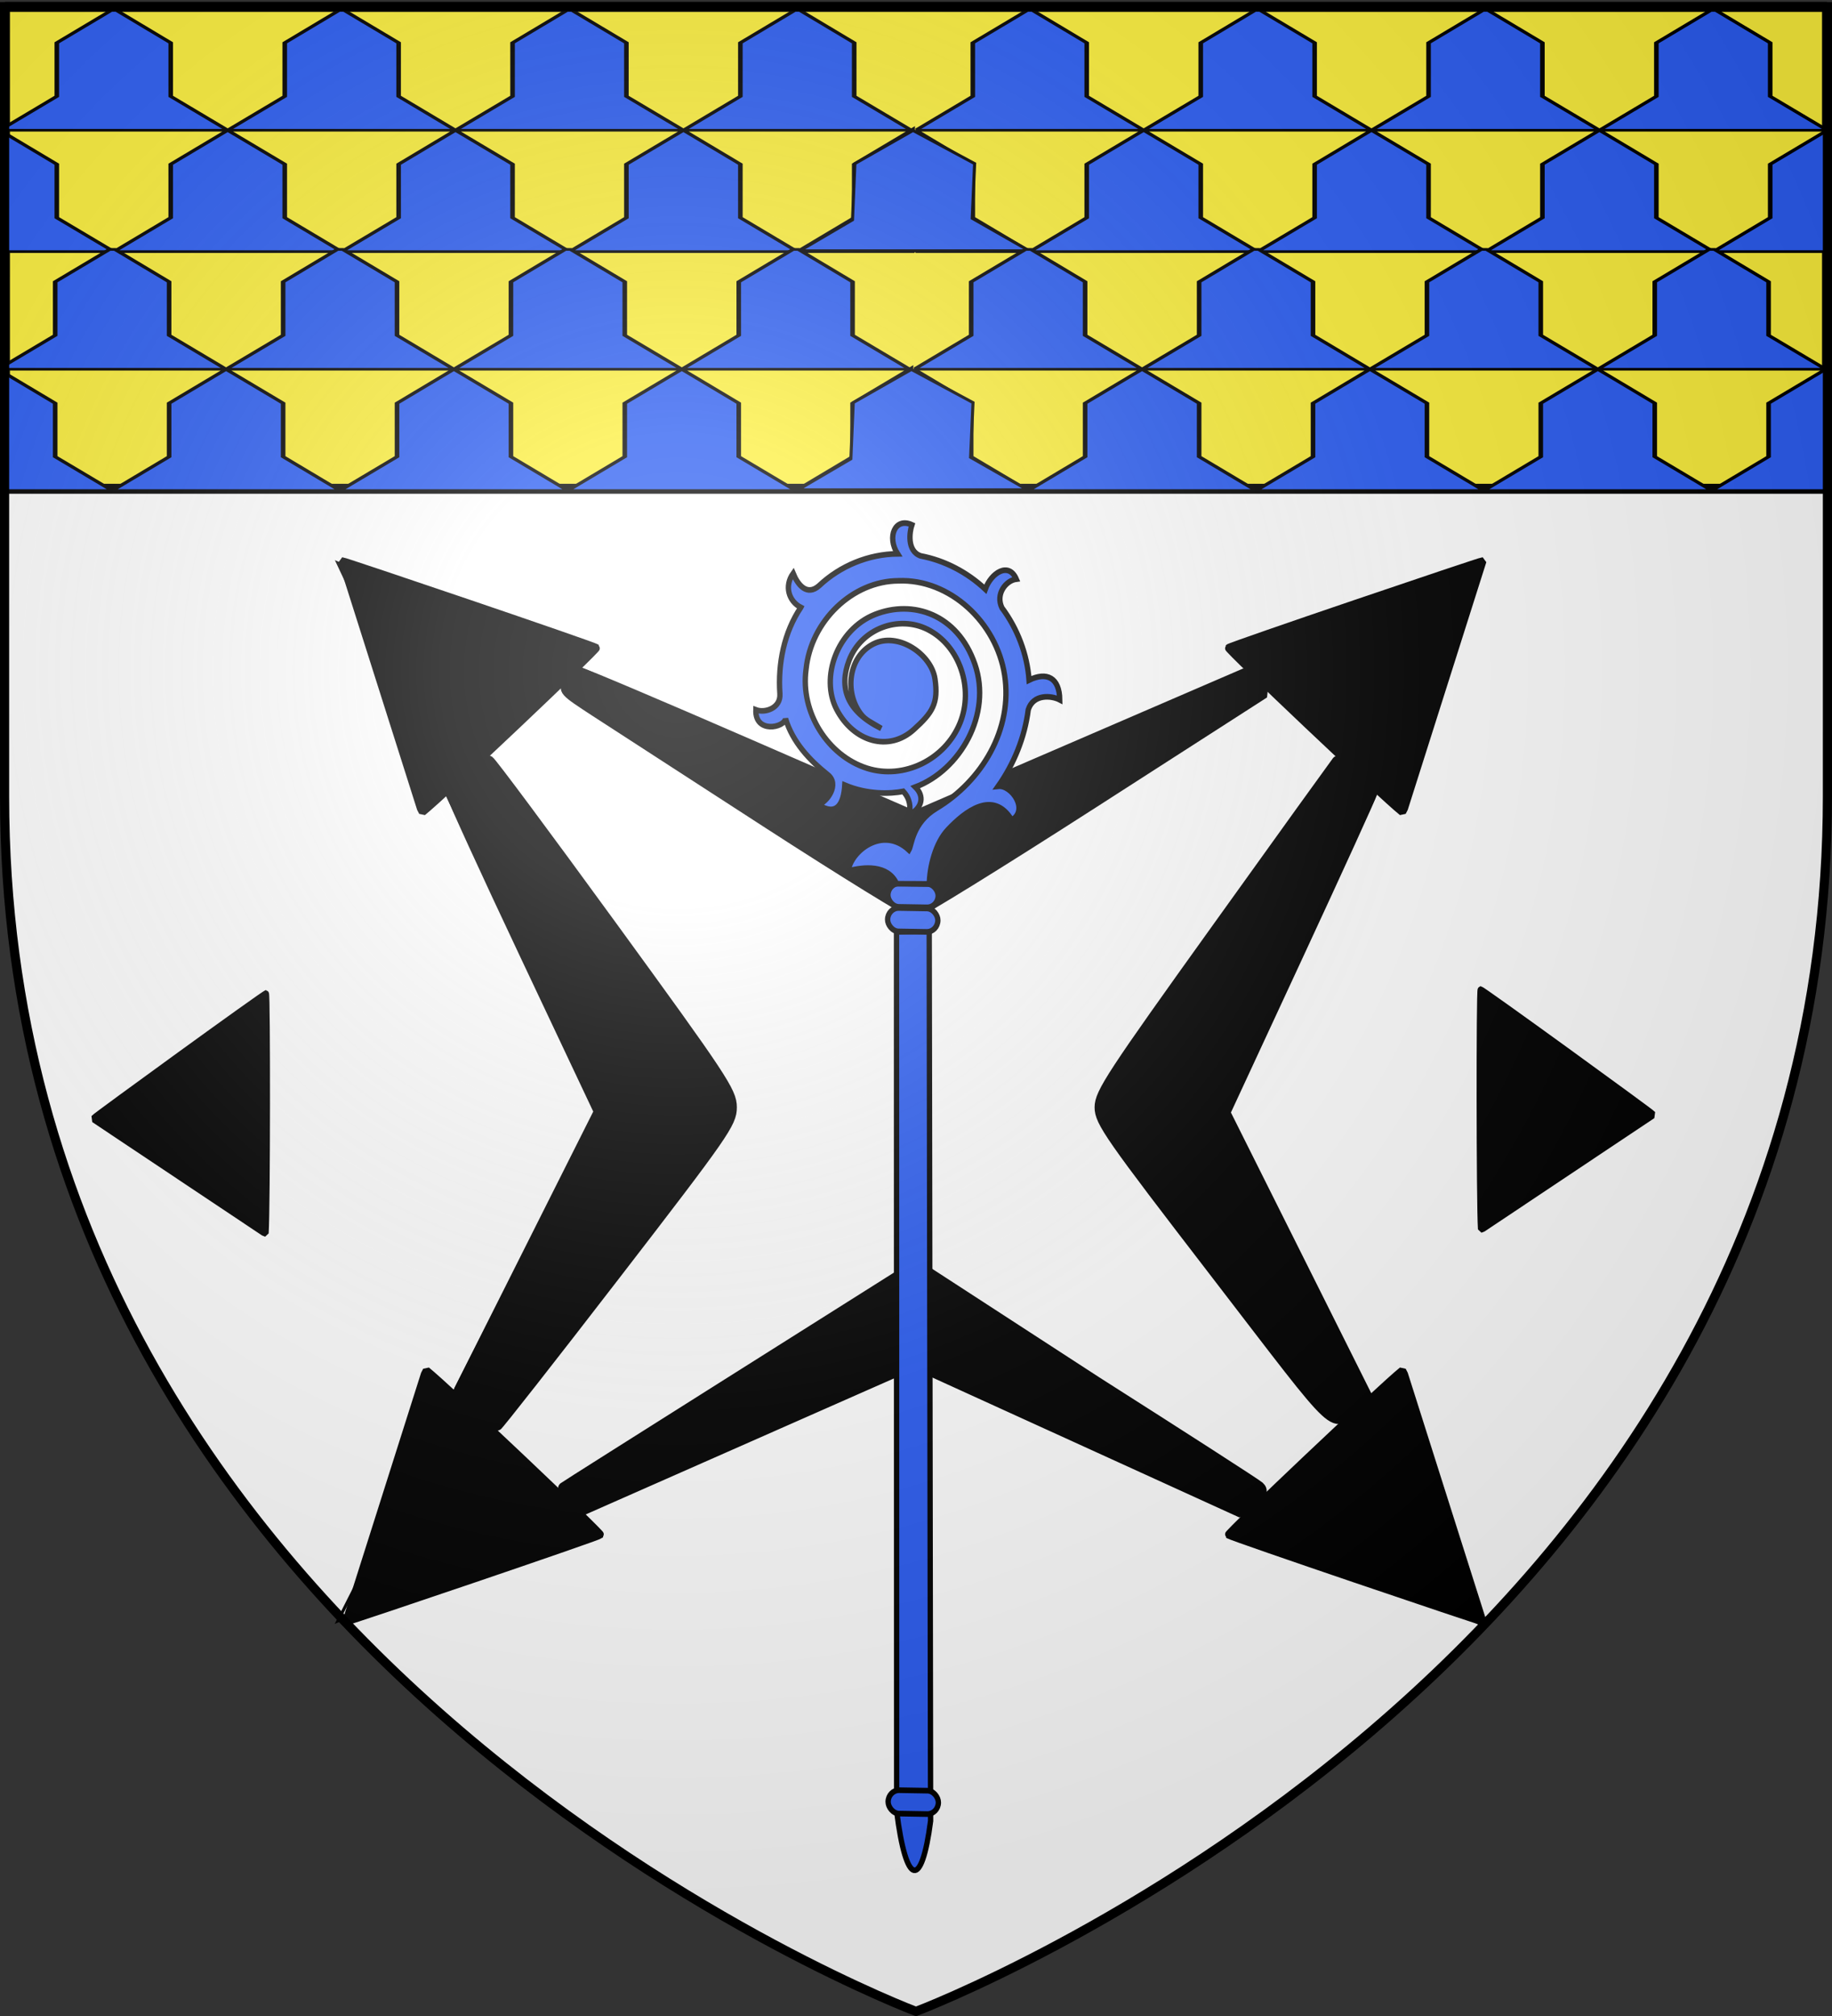
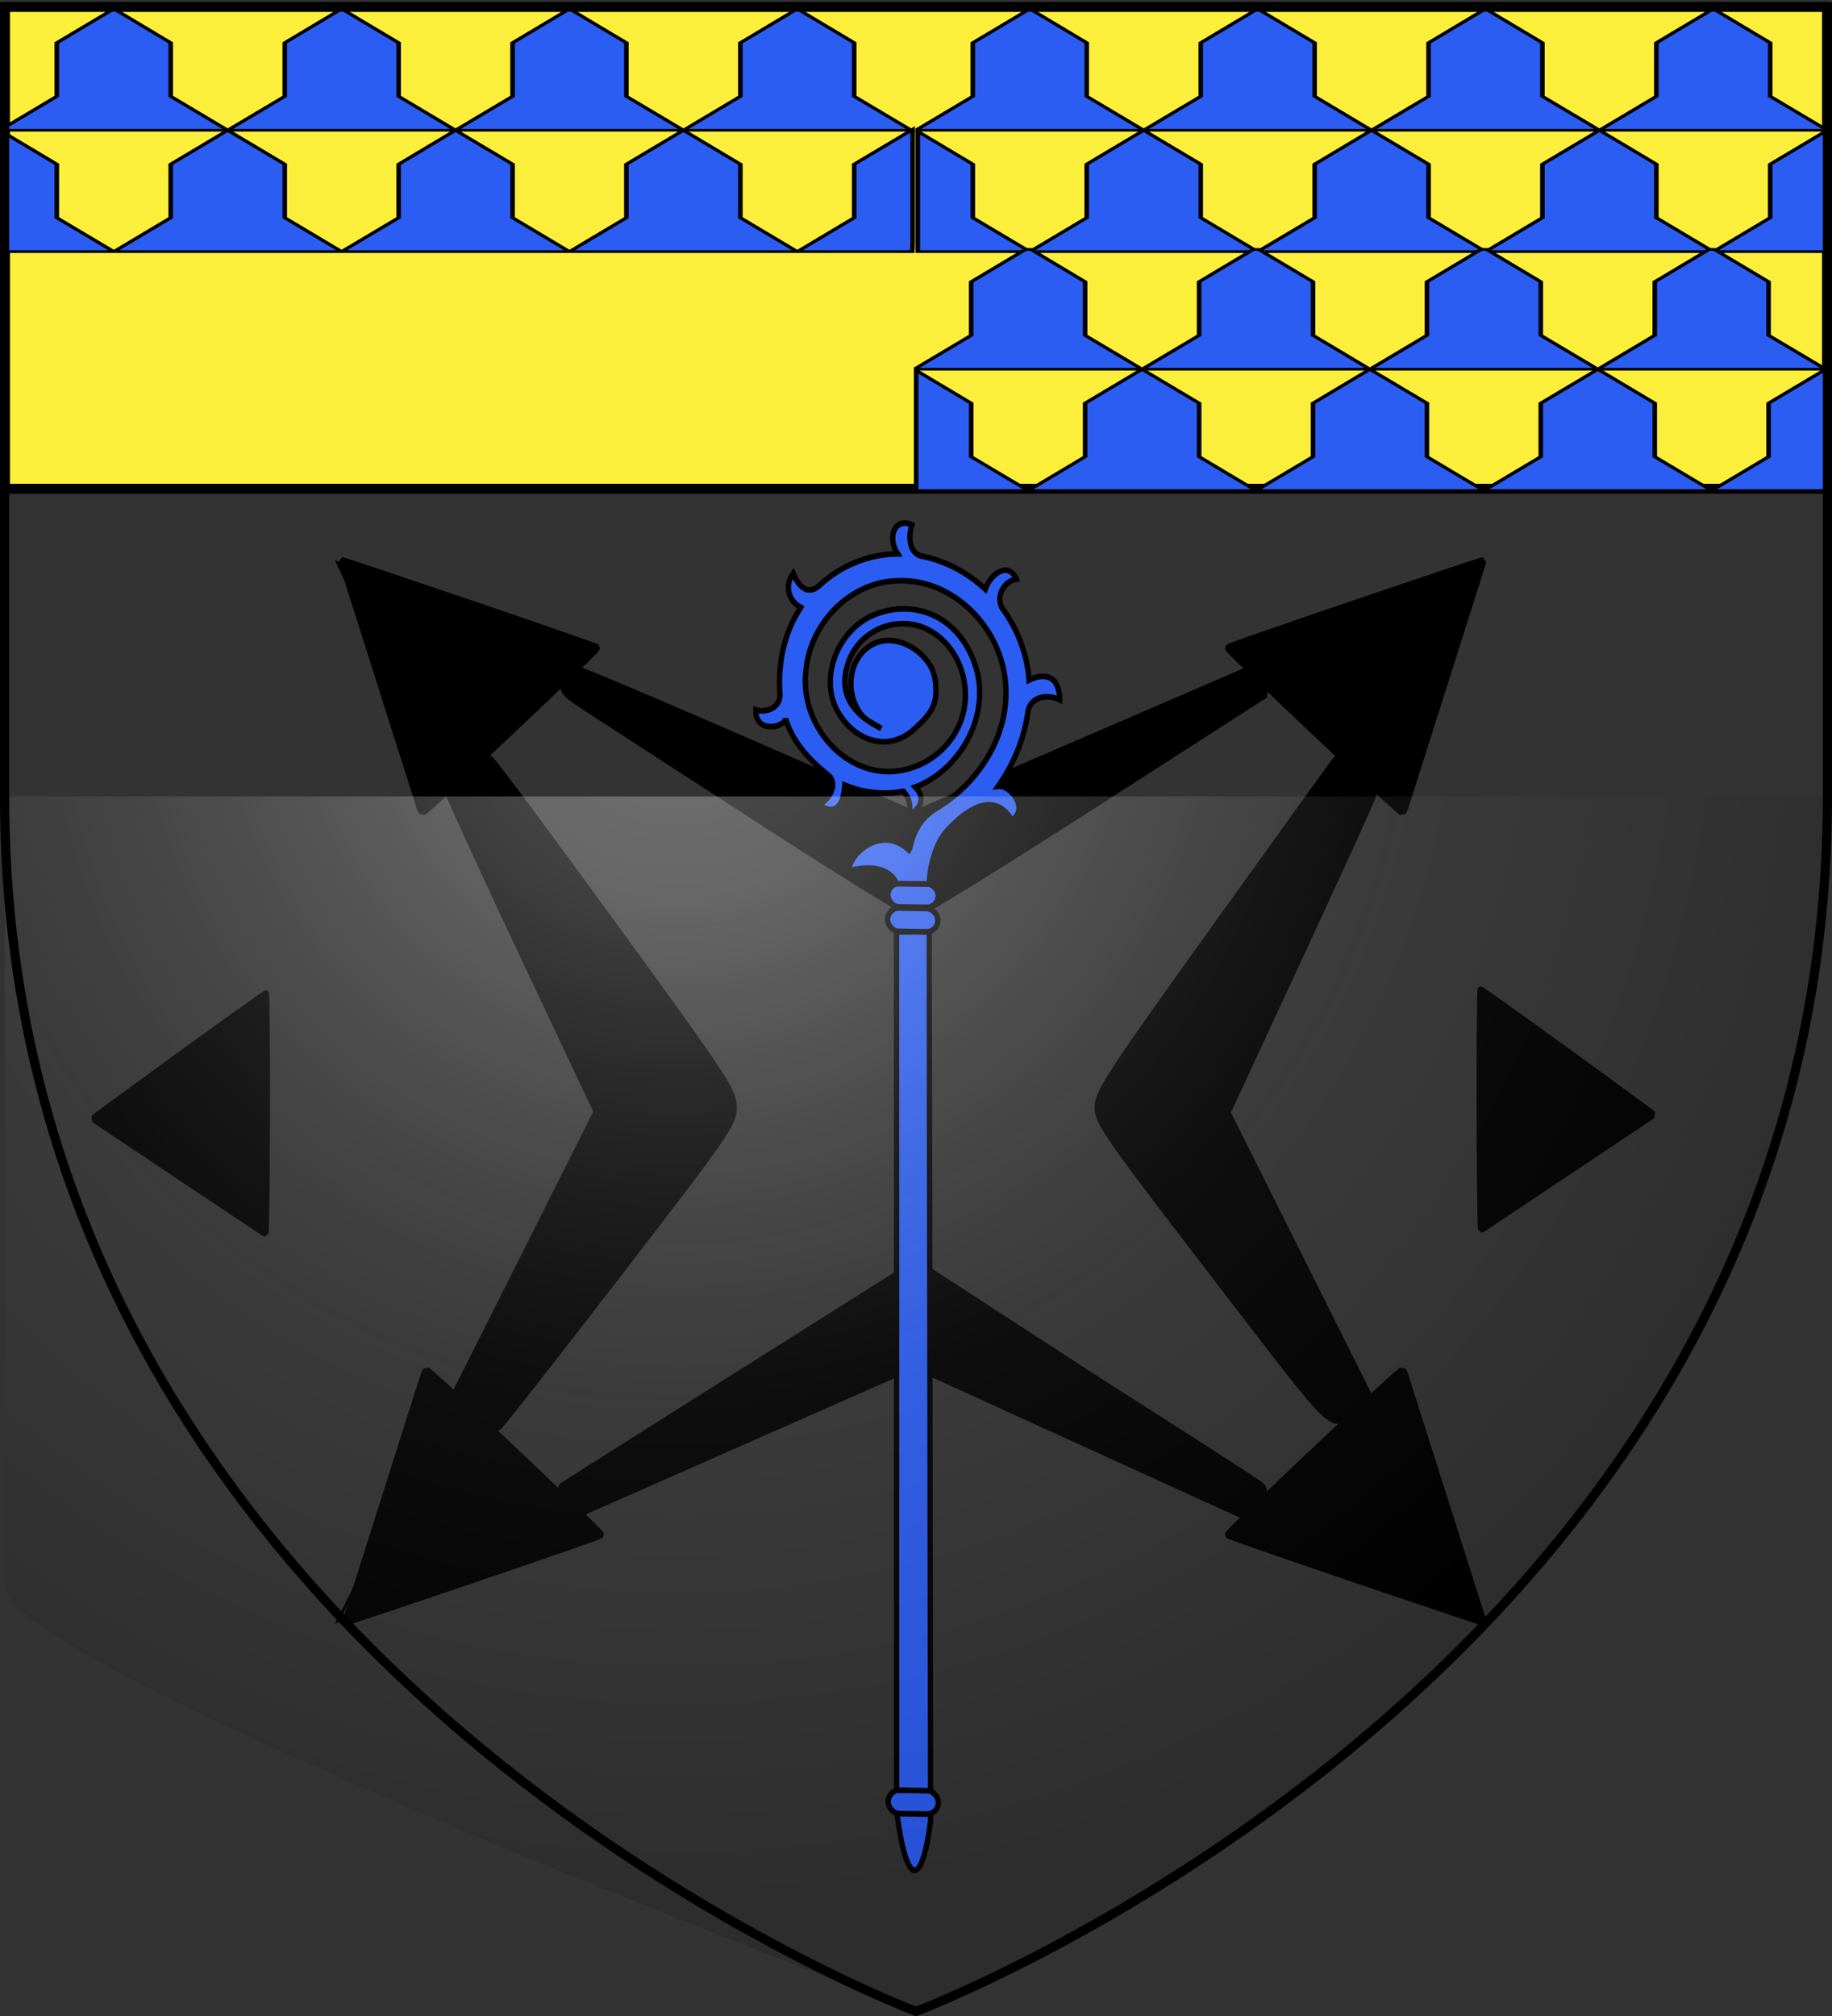
<svg xmlns="http://www.w3.org/2000/svg" xmlns:xlink="http://www.w3.org/1999/xlink" width="600" height="660" version="1.0">
  <rect width="100%" height="100%" fill="#333333" stroke="none" />
  <desc>Flag of Canton of Valais (Wallis)</desc>
  <defs>
    <radialGradient xlink:href="#b" id="h" cx="221.445" cy="226.331" r="300" fx="221.445" fy="226.331" gradientTransform="matrix(1.353 0 0 1.349 -77.63 -85.747)" gradientUnits="userSpaceOnUse" />
    <linearGradient id="b">
      <stop offset="0" style="stop-color:white;stop-opacity:.314" />
      <stop offset=".19" style="stop-color:white;stop-opacity:.251" />
      <stop offset=".6" style="stop-color:#6b6b6b;stop-opacity:.125" />
      <stop offset="1" style="stop-color:black;stop-opacity:.125" />
    </linearGradient>
  </defs>
  <g style="display:inline">
-     <path d="M300 658.5s298.5-112.32 298.5-397.772V2.176H1.5v258.552C1.5 546.18 300 658.5 300 658.5" style="fill:#fff;fill-opacity:1;fill-rule:evenodd;stroke:none;stroke-width:1px;stroke-linecap:butt;stroke-linejoin:miter;stroke-opacity:1" />
    <path d="M1.63 2.273h596.741v157.741H1.63z" style="opacity:1;fill:#fcef3c;fill-opacity:1;fill-rule:nonzero;stroke:#000;stroke-width:3.259;stroke-linecap:round;stroke-linejoin:bevel;stroke-miterlimit:4;stroke-dasharray:none;stroke-dashoffset:0;stroke-opacity:1" />
    <g id="c">
      <g style="display:inline">
        <path d="M73.469 2.563 37.906 38.969v60.219L1.875 136.03v1.313h147.969L112.53 99.188v-60.22L77.094 2.564zm76.375 134.78h149.219l-37.25-38.155v-60.22L226.25 2.564h-3.562l-35.47 36.406v60.219zm0 0-37.313 38.22v60.187l-37.25 38.156H224.47l-37.25-38.156v-60.187zm74.625 136.563h149.25l-37.281-38.156v-60.187l-37.375-38.22-37.25 38.22v60.187zm0 0zm149.25 0zm149.25 0zm0 0-37.313-38.156v-60.187l-37.281-38.22L411 175.564v60.187l-37.281 38.156zm0 0h75.312c.142-4.355.219-8.748.219-13.187V138.28l-.906-.937-37.375 38.219v60.187zm74.625-136.562-37.375-38.156v-60.22L524.75 2.564h-3.562l-35.532 36.406v60.219l-37.281 38.156zm0 0h.906v-.938zm-149.219 0L411 99.188v-60.22L375.5 2.564h-3.562l-35.5 36.406v60.219l-37.375 38.156zM75.281 273.906zm0 0L37.906 235.75v-60.187L1.875 138.625v135.281z" style="fill:#2b5df2;fill-opacity:1;fill-rule:evenodd;stroke:#000;stroke-width:3;stroke-linecap:butt;stroke-linejoin:miter;stroke-miterlimit:4;stroke-dasharray:none;stroke-opacity:1;display:inline" transform="matrix(.5 0 0 .291 -.35 2.672)" />
      </g>
    </g>
    <use xlink:href="#c" width="600" height="660" transform="translate(300)" />
    <g style="display:inline">
-       <path d="m-294.349 106.66-.783 19.458-17.277 10.715h75.124l-18.632-11.238.784-18.935-20.17-11.463z" style="fill:#2b5df2;fill-opacity:1;fill-rule:nonzero;stroke:#000;stroke-width:1.007;stroke-linecap:butt;stroke-linejoin:miter;marker:none;marker-start:none;marker-mid:none;marker-end:none;stroke-miterlimit:4;stroke-dasharray:none;stroke-dashoffset:0;stroke-opacity:1;visibility:visible;display:inline;overflow:visible" transform="matrix(1 0 0 .946 574.331 -47.335)" />
-     </g>
+       </g>
    <g style="display:inline">
      <g style="display:inline">
-         <path d="M73.469 2.563 37.906 38.969v60.219L1.875 136.03v1.313h147.969L112.53 99.188v-60.22L77.094 2.564zm76.375 134.78h149.219l-37.25-38.155v-60.22L226.25 2.564h-3.562l-35.47 36.406v60.219zm0 0-37.313 38.22v60.187l-37.25 38.156H224.47l-37.25-38.156v-60.187zm74.625 136.563h149.25l-37.281-38.156v-60.187l-37.375-38.22-37.25 38.22v60.187zm0 0zm149.25 0zm149.25 0zm0 0-37.313-38.156v-60.187l-37.281-38.22L411 175.564v60.187l-37.281 38.156zm0 0h75.312c.142-4.355.219-8.748.219-13.187V138.28l-.906-.937-37.375 38.219v60.187zm74.625-136.562-37.375-38.156v-60.22L524.75 2.564h-3.562l-35.532 36.406v60.219l-37.281 38.156zm0 0h.906v-.938zm-149.219 0L411 99.188v-60.22L375.5 2.564h-3.562l-35.5 36.406v60.219l-37.375 38.156zM75.281 273.906zm0 0L37.906 235.75v-60.187L1.875 138.625v135.281z" style="fill:#2b5df2;fill-opacity:1;fill-rule:evenodd;stroke:#000;stroke-width:3;stroke-linecap:butt;stroke-linejoin:miter;stroke-miterlimit:4;stroke-dasharray:none;stroke-opacity:1;display:inline" transform="matrix(.5 0 0 .291 -.88 80.912)" />
-       </g>
+         </g>
    </g>
    <use xlink:href="#c" width="600" height="660" style="display:inline" transform="translate(299.47 78.24)" />
    <g style="display:inline">
      <g style="display:inline">
-         <path d="m-294.349 106.66-.783 19.458-17.277 10.715h75.124l-18.632-11.238.784-18.935-20.17-11.463z" style="fill:#2b5df2;fill-opacity:1;fill-rule:nonzero;stroke:#000;stroke-width:1.007;stroke-linecap:butt;stroke-linejoin:miter;marker:none;marker-start:none;marker-mid:none;marker-end:none;stroke-miterlimit:4;stroke-dasharray:none;stroke-dashoffset:0;stroke-opacity:1;visibility:visible;display:inline;overflow:visible" transform="matrix(1 0 0 .946 573.8 30.906)" />
-       </g>
+         </g>
    </g>
    <path d="M-184.852 97.633z" style="fill:none;fill-rule:evenodd;stroke:#000;stroke-width:1px;stroke-linecap:butt;stroke-linejoin:miter;stroke-opacity:1" />
    <g transform="translate(-645.643 -35.51)">
      <path id="d" d="M1048.012 247.598c.67-.704 82.42-28.409 83.231-28.414l-25.704 80.999-.624 1.201c-6.779-5.4-57.34-53.327-56.903-53.786z" style="opacity:1;fill:#000;fill-opacity:1;fill-rule:nonzero;stroke:#000;stroke-width:2.485;stroke-linecap:round;stroke-linejoin:bevel;stroke-miterlimit:4;stroke-dasharray:none;stroke-dashoffset:0;stroke-opacity:1" />
      <use xlink:href="#d" id="e" width="600" height="660" x="0" y="0" transform="matrix(-1 0 0 1 1888.953 0)" />
      <use xlink:href="#e" id="f" width="600" height="660" x="0" y="0" transform="matrix(1 0 0 -1 1.302 785.568)" />
      <use xlink:href="#f" width="600" height="660" transform="matrix(-1 0 0 1 1890.255 0)" />
      <use xlink:href="#d" id="g" width="600" height="660" x="0" y="0" style="display:inline" transform="matrix(-.5 .726 .527 .688 1126.365 -570.333)" />
      <use xlink:href="#g" width="600" height="660" transform="matrix(-1 0 0 1 1863.32 -1.302)" />
      <path d="m1131.243 221.177-186.154 80.71-188.757-82.012 84.615 179.645-84.615 166.627 188.757-83.313M1131.243 567.45 945.09 482.833" style="fill:none;fill-rule:evenodd;stroke:#000;stroke-width:1px;stroke-linecap:butt;stroke-linejoin:miter;stroke-opacity:1" />
-       <path d="M1131.243 219.875 1047.93 399.52l83.314 167.93" style="fill:none;fill-rule:evenodd;stroke:#000;stroke-width:1px;stroke-linecap:butt;stroke-linejoin:miter;stroke-opacity:1" />
      <path d="m801.839 496.506-5.618-5.724 22.943-45.67 22.943-45.67-24.105-51.053c-13.258-28.08-24.105-51.771-24.105-52.647 0-1.567 10.06-10.908 11.747-10.908.476 0 18.53 24.263 40.121 53.917 36.351 49.928 39.256 54.313 39.256 59.264 0 5.015-2.367 8.417-38.077 54.712-20.942 27.15-38.394 49.396-38.782 49.434s-3.234-2.507-6.323-5.655zM897.335 304.869c-25.03-16.188-50.407-32.62-56.392-36.515-10.595-6.893-10.823-7.148-8.586-9.62 1.264-1.397 2.953-2.54 3.754-2.54.8 0 25.639 10.523 55.197 23.384l53.743 23.382 54.233-23.394 54.234-23.395 3.016 3.016 3.016 3.016-56.1 36.049c-30.854 19.827-57.113 36.05-58.352 36.05-1.24 0-22.733-13.245-47.763-29.433zM1044.163 452.52c-34.838-45.256-38.077-49.893-38.077-54.508 0-4.534 3.897-10.473 38.564-58.785 21.21-29.558 38.795-53.997 39.077-54.309.628-.692 10.88 9.186 10.88 10.483 0 .51-10.798 24.199-23.995 52.642l-23.994 51.715 23.269 46.523 23.269 46.524-2.855 2.469c-8.774 7.59-3.927 12.082-46.138-42.754zM1013.246 512.696l-53.574-24.407-14.52-6.614-54.395 23.995-54.395 23.996-3.264-3.264c-1.796-1.795-3.003-3.48-2.683-3.744s24.428-15.512 53.572-33.886l61.74-38.938 58.963 38.285c28.333 18.014 52.255 33.42 53.16 34.236 1.3 1.173.891 2.18-1.953 4.809l-3.598 3.325z" style="opacity:1;fill:#000;fill-opacity:1;fill-rule:nonzero;stroke:#000;stroke-width:3.905;stroke-linecap:round;stroke-linejoin:bevel;stroke-miterlimit:4;stroke-dasharray:none;stroke-dashoffset:0;stroke-opacity:1" />
    </g>
    <g style="fill:#2b5df2" transform="matrix(.616 0 0 .652 83.799 113.942)">
      <path d="m340.677 734.671-.064-441.478 17.394-.413.73 446.783c-4.705 34.304-12.966 33.343-18.06-4.892z" style="fill:#2b5df2;fill-opacity:1;fill-rule:evenodd;stroke:#000;stroke-width:2.835;stroke-linecap:butt;stroke-linejoin:miter;stroke-miterlimit:4;stroke-dasharray:none;stroke-opacity:1" />
      <rect width="26.724" height="11.757" x="339.695" y="275.676" rx="5.879" ry="5.879" style="fill:#2b5df2;fill-opacity:1;stroke:#000;stroke-width:2.835;stroke-linecap:round;stroke-linejoin:round;stroke-miterlimit:4;stroke-dasharray:none;stroke-opacity:1" transform="rotate(.914)skewX(.147)" />
      <rect width="26.724" height="11.757" x="339.695" y="263.349" rx="5.879" ry="5.879" style="fill:#2b5df2;fill-opacity:1;stroke:#000;stroke-width:2.835;stroke-linecap:round;stroke-linejoin:round;stroke-miterlimit:4;stroke-dasharray:none;stroke-opacity:1" transform="rotate(.914)skewX(.147)" />
      <g style="fill:#2b5df2">
        <path d="M-152.227 364.335c-15.004 2.796-28.362 11.735-38.14 23.46-4.633 5.558-12.537 1.606-14.824-3.065-8.694 8.335 4.63 16.95 8.302 14.138-5.434 11.04-5.303 23.764-3.383 35.771 1.267 7.929-9.65 9.593-14.086 7.38 2.813 10.888 9.703 9.3 16.98 2.67 5.35 11.853 14.392 19.938 20.23 23.794.059 5.36-2.7 8.452-5.91 10.716 7.756 2.31 12.426-1.275 12.055-7.82 23.114 10.392 54.815 2.083 65.703-22.427s-1.271-46.243-20.944-54.755c-19.674-8.512-43.122 2.459-47.861 20.23-4.74 17.77 4.956 34.577 22.595 35.624 13.07.776 18.574-.287 25.788-10.501 7.214-10.215 2.373-30.847-11.602-35.343-13.974-4.495-27.893 6.826-29.075 20.811-.336 3.97 1.071 6.65 2.785 12.64-7.294-18.943-2.117-30.37 11.394-36.4 15.752-7.032 34.937 1.843 40.938 17.764 6.658 17.662-2.865 38.335-20.079 45.623-18.76 7.941-41.668-.232-51.585-17.824-10.7-18.98-6.109-44.863 11.134-58.205 18.719-15.67 48.674-14.774 66.347 2.123 20.234 18.044 23.156 50.926 7.734 73.138-15.675 22.577-45.62 29.85-72.635 22.919-14.231-3.651-22.313 4.213-25.064 4.925-1.538-18.623-22.897-20.968-30.592-14.769 7.257 4.09 17.509 12.237 14.08 22.422 4.935 4.819 8.937 8.59 12.483 12.126 6.062-6.04 16.546-12.533 26.12-12.72 12.933-.254 31.411 2.17 27.739 20.06 10.207 2.672 12.336-12.774 6.609-17.232 13.852-2.265 27.237-7.85 38.281-16.562 7.446-3.861 13.815 3.36 15.51 8.032 7.618-8.092 4.948-14.994-4.892-18.414 8.434-10.173 13.51-22.97 14.82-36.087 2.31-7.504 11.111-8.353 15.527-5.062 3.263-9.166-7.445-11.577-15.402-7.782-1.02-12.846-5.577-25.411-13.157-35.844-3.658-6.962 4.263-12.856 7.501-14.444-3.788-9.012-13.898-4.915-15.626 5.194-11.083-10.467-25.982-16.799-41.218-17.406-8.346-.579-7.864-8.087-5.65-14.004-7.919 1.246-11.368 8.424-8.93 15.106z" style="fill:#2b5df2;fill-opacity:1;fill-rule:evenodd;stroke:#000;stroke-width:2.835;stroke-linecap:butt;stroke-linejoin:miter;stroke-miterlimit:4;stroke-dasharray:none;stroke-opacity:1" transform="matrix(.719 -.693 .695 .721 145.97 -237.93)" />
      </g>
      <rect width="26.724" height="11.757" x="345.897" y="718.58" rx="5.879" ry="5.879" style="fill:#2b5df2;fill-opacity:1;stroke:#000;stroke-width:2.835;stroke-linecap:round;stroke-linejoin:round;stroke-miterlimit:4;stroke-dasharray:none;stroke-opacity:1" transform="rotate(.914)skewX(.147)" />
    </g>
  </g>
-   <path d="M300 658.5s298.5-112.32 298.5-397.772V2.176H1.5v258.552C1.5 546.18 300 658.5 300 658.5" style="opacity:1;fill:url(#h);fill-opacity:1;fill-rule:evenodd;stroke:none;stroke-width:1px;stroke-linecap:butt;stroke-linejoin:miter;stroke-opacity:1" />
+   <path d="M300 658.5s298.5-112.32 298.5-397.772H1.5v258.552C1.5 546.18 300 658.5 300 658.5" style="opacity:1;fill:url(#h);fill-opacity:1;fill-rule:evenodd;stroke:none;stroke-width:1px;stroke-linecap:butt;stroke-linejoin:miter;stroke-opacity:1" />
  <path d="M300 658.5S1.5 546.18 1.5 260.728V2.176h597v258.552C598.5 546.18 300 658.5 300 658.5z" style="opacity:1;fill:none;fill-opacity:1;fill-rule:evenodd;stroke:#000;stroke-width:3;stroke-linecap:butt;stroke-linejoin:miter;stroke-miterlimit:4;stroke-dasharray:none;stroke-opacity:1" />
</svg>